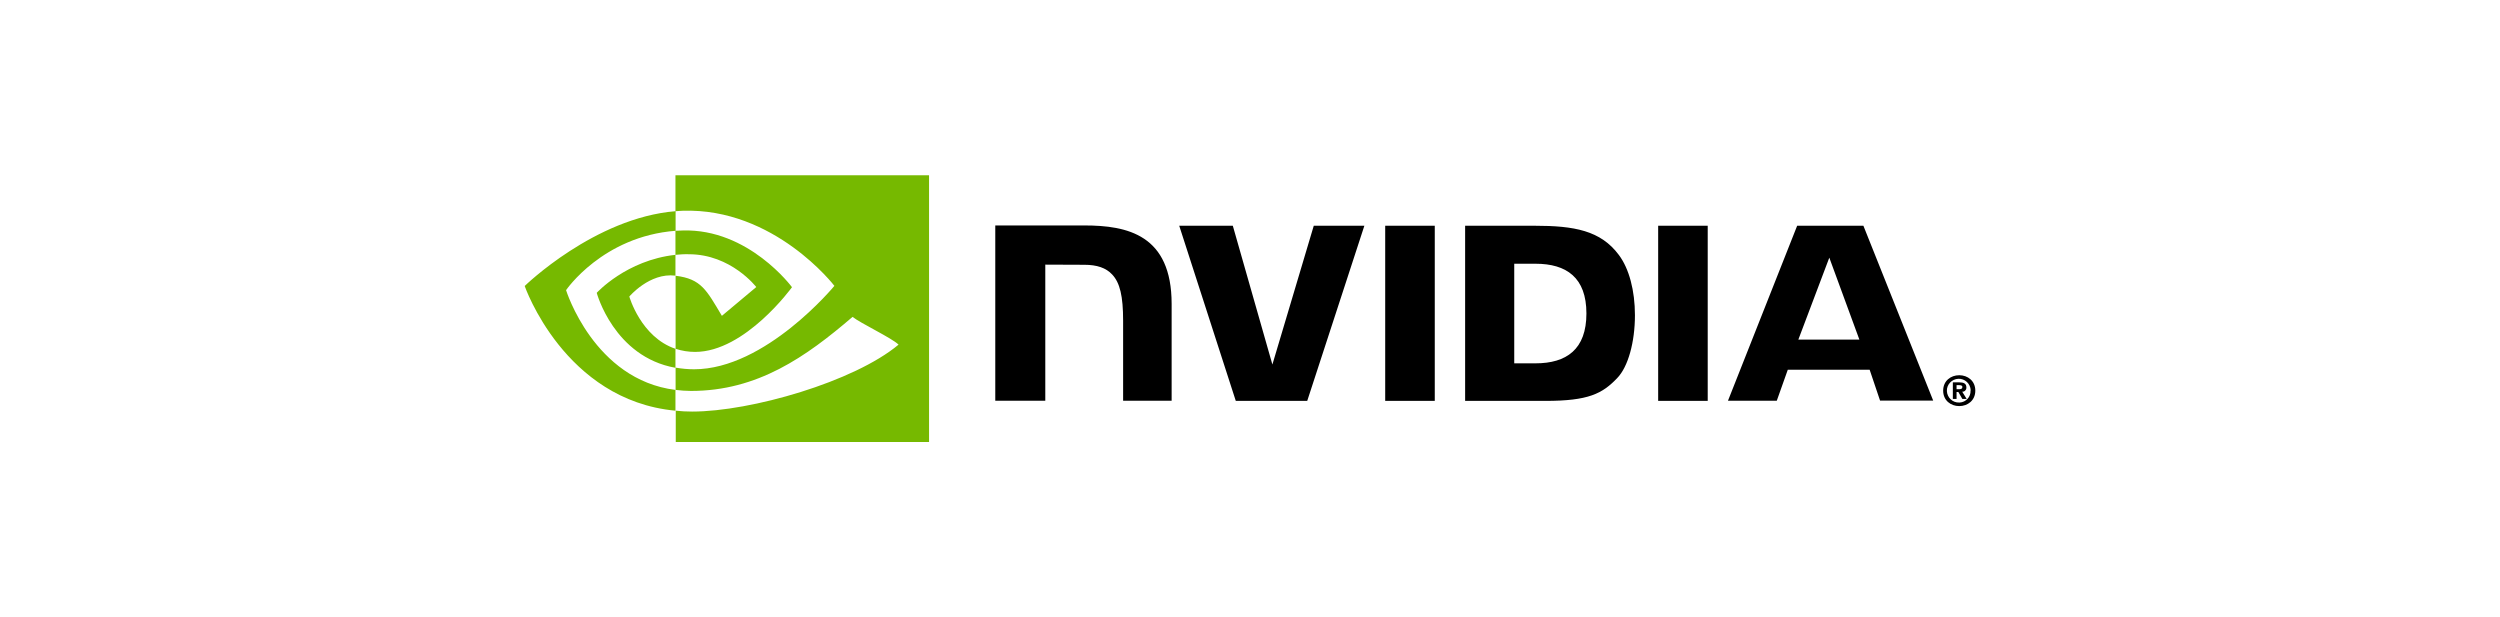
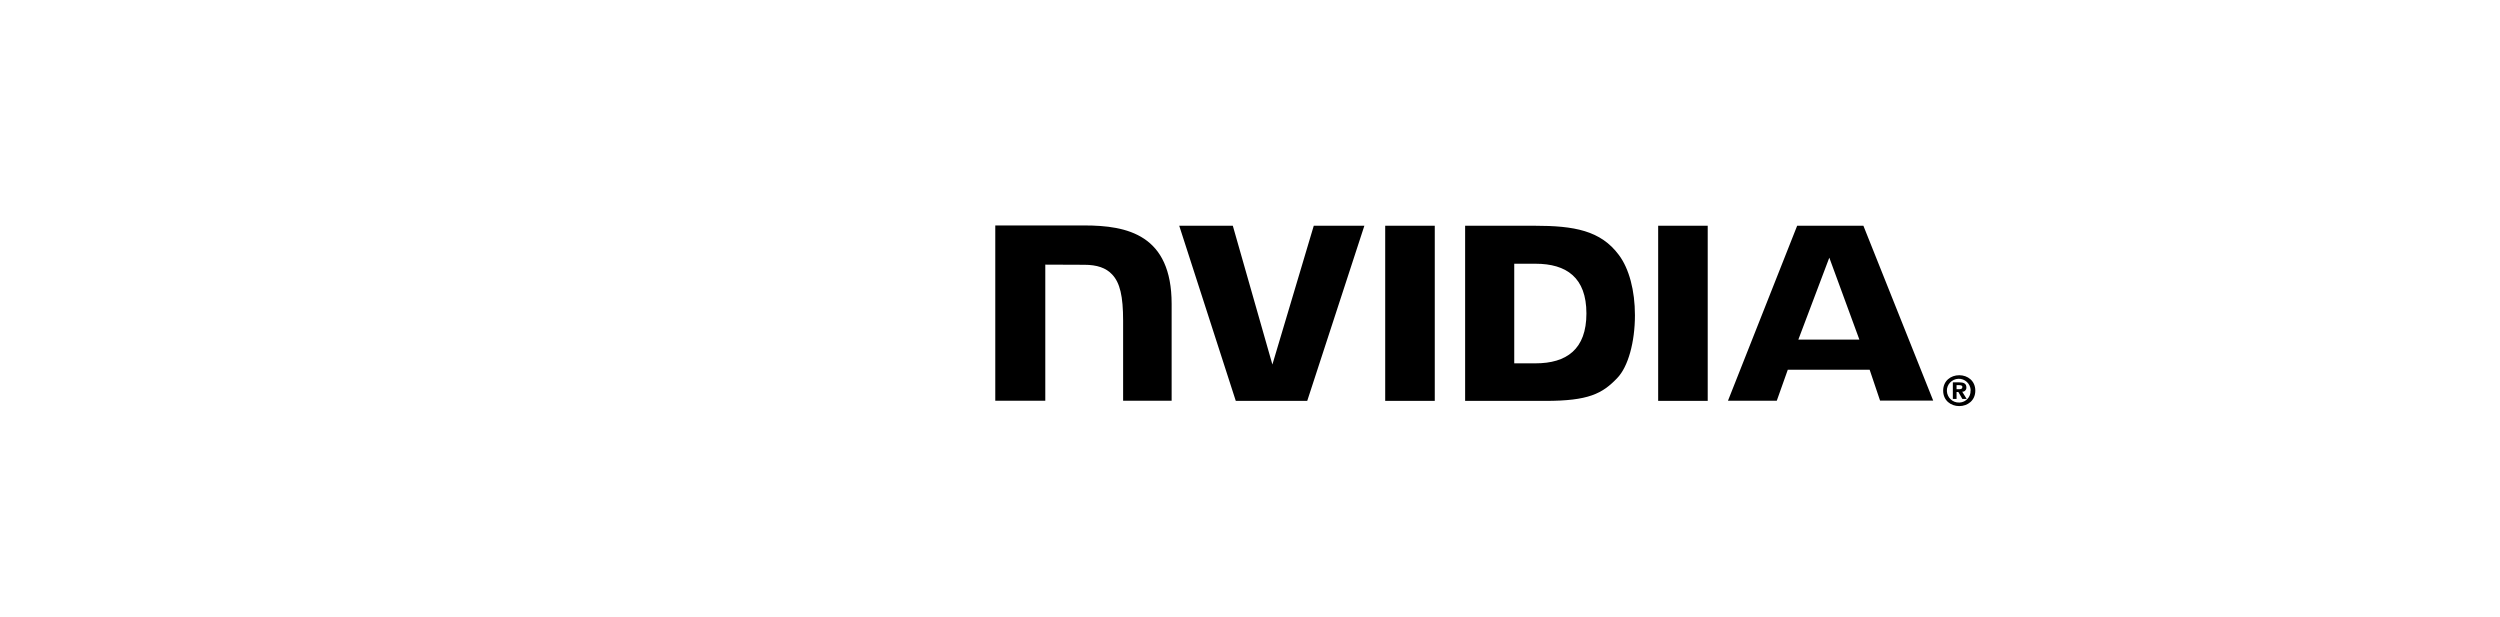
<svg xmlns="http://www.w3.org/2000/svg" width="162" height="40" viewBox="0 0 162 40" fill="none">
  <path d="M126.785 25.218V24.958H126.949C127.036 24.958 127.161 24.968 127.161 25.074C127.161 25.18 127.093 25.218 126.987 25.218H126.785ZM126.785 25.401H126.901L127.161 25.853H127.441L127.151 25.382C127.296 25.391 127.412 25.285 127.421 25.141V25.103C127.421 24.853 127.248 24.776 126.958 24.776H126.544V25.853H126.785V25.401ZM128 25.314C128 24.68 127.508 24.314 126.958 24.314C126.409 24.314 125.917 24.68 125.917 25.314C125.917 25.949 126.409 26.315 126.958 26.315C127.508 26.315 128 25.949 128 25.314ZM127.691 25.314C127.711 25.718 127.392 26.064 126.987 26.084H126.958C126.534 26.103 126.177 25.766 126.158 25.343C126.139 24.92 126.476 24.564 126.901 24.545C127.325 24.526 127.682 24.862 127.701 25.285C127.691 25.295 127.691 25.305 127.691 25.314Z" fill="black" />
  <path d="M89.761 14.628V25.978H92.973V14.628H89.761ZM64.494 14.609V25.968H67.735V17.148L70.261 17.158C71.091 17.158 71.669 17.36 72.065 17.783C72.576 18.322 72.778 19.197 72.778 20.784V25.968H75.922V19.697C75.922 15.215 73.058 14.609 70.261 14.609H64.494ZM94.94 14.628V25.978H100.148C102.926 25.978 103.832 25.516 104.806 24.487C105.501 23.766 105.944 22.169 105.944 20.428C105.944 18.831 105.568 17.408 104.903 16.523C103.726 14.936 102.009 14.628 99.444 14.628H94.94ZM98.123 17.09H99.502C101.508 17.09 102.8 17.985 102.8 20.313C102.8 22.64 101.508 23.544 99.502 23.544H98.123V17.09ZM85.132 14.628L82.451 23.621L79.886 14.628H76.414L80.079 25.978H84.708L88.411 14.628H85.132ZM107.449 25.978H110.66V14.628H107.449V25.978ZM116.456 14.628L111.972 25.968H115.135L115.849 23.958H121.153L121.828 25.959H125.271L120.748 14.628H116.456ZM118.539 16.696L120.487 22.005H116.533L118.539 16.696Z" fill="black" />
-   <path d="M43.769 16.513V14.955C43.924 14.946 44.078 14.936 44.232 14.936C48.514 14.801 51.321 18.61 51.321 18.61C51.321 18.61 48.292 22.804 45.042 22.804C44.608 22.804 44.184 22.736 43.779 22.602V17.869C45.447 18.072 45.785 18.802 46.778 20.466L49.006 18.601C49.006 18.601 47.376 16.475 44.637 16.475C44.348 16.465 44.059 16.485 43.769 16.513ZM43.769 11.358V13.685L44.232 13.657C50.183 13.455 54.069 18.524 54.069 18.524C54.069 18.524 49.614 23.929 44.975 23.929C44.57 23.929 44.174 23.891 43.779 23.823V25.266C44.107 25.305 44.444 25.333 44.772 25.333C49.093 25.333 52.218 23.131 55.246 20.534C55.747 20.938 57.801 21.909 58.226 22.332C55.352 24.737 48.649 26.67 44.849 26.67C44.483 26.67 44.136 26.651 43.789 26.613V28.642H60.203V11.358H43.769ZM43.769 22.602V23.833C39.777 23.121 38.668 18.976 38.668 18.976C38.668 18.976 40.587 16.86 43.769 16.513V17.86H43.76C42.091 17.658 40.78 19.216 40.78 19.216C40.78 19.216 41.522 21.842 43.769 22.602ZM36.681 18.802C36.681 18.802 39.044 15.321 43.779 14.955V13.685C38.533 14.109 34 18.533 34 18.533C34 18.533 36.565 25.939 43.769 26.613V25.266C38.484 24.612 36.681 18.802 36.681 18.802Z" fill="#76B900" />
</svg>